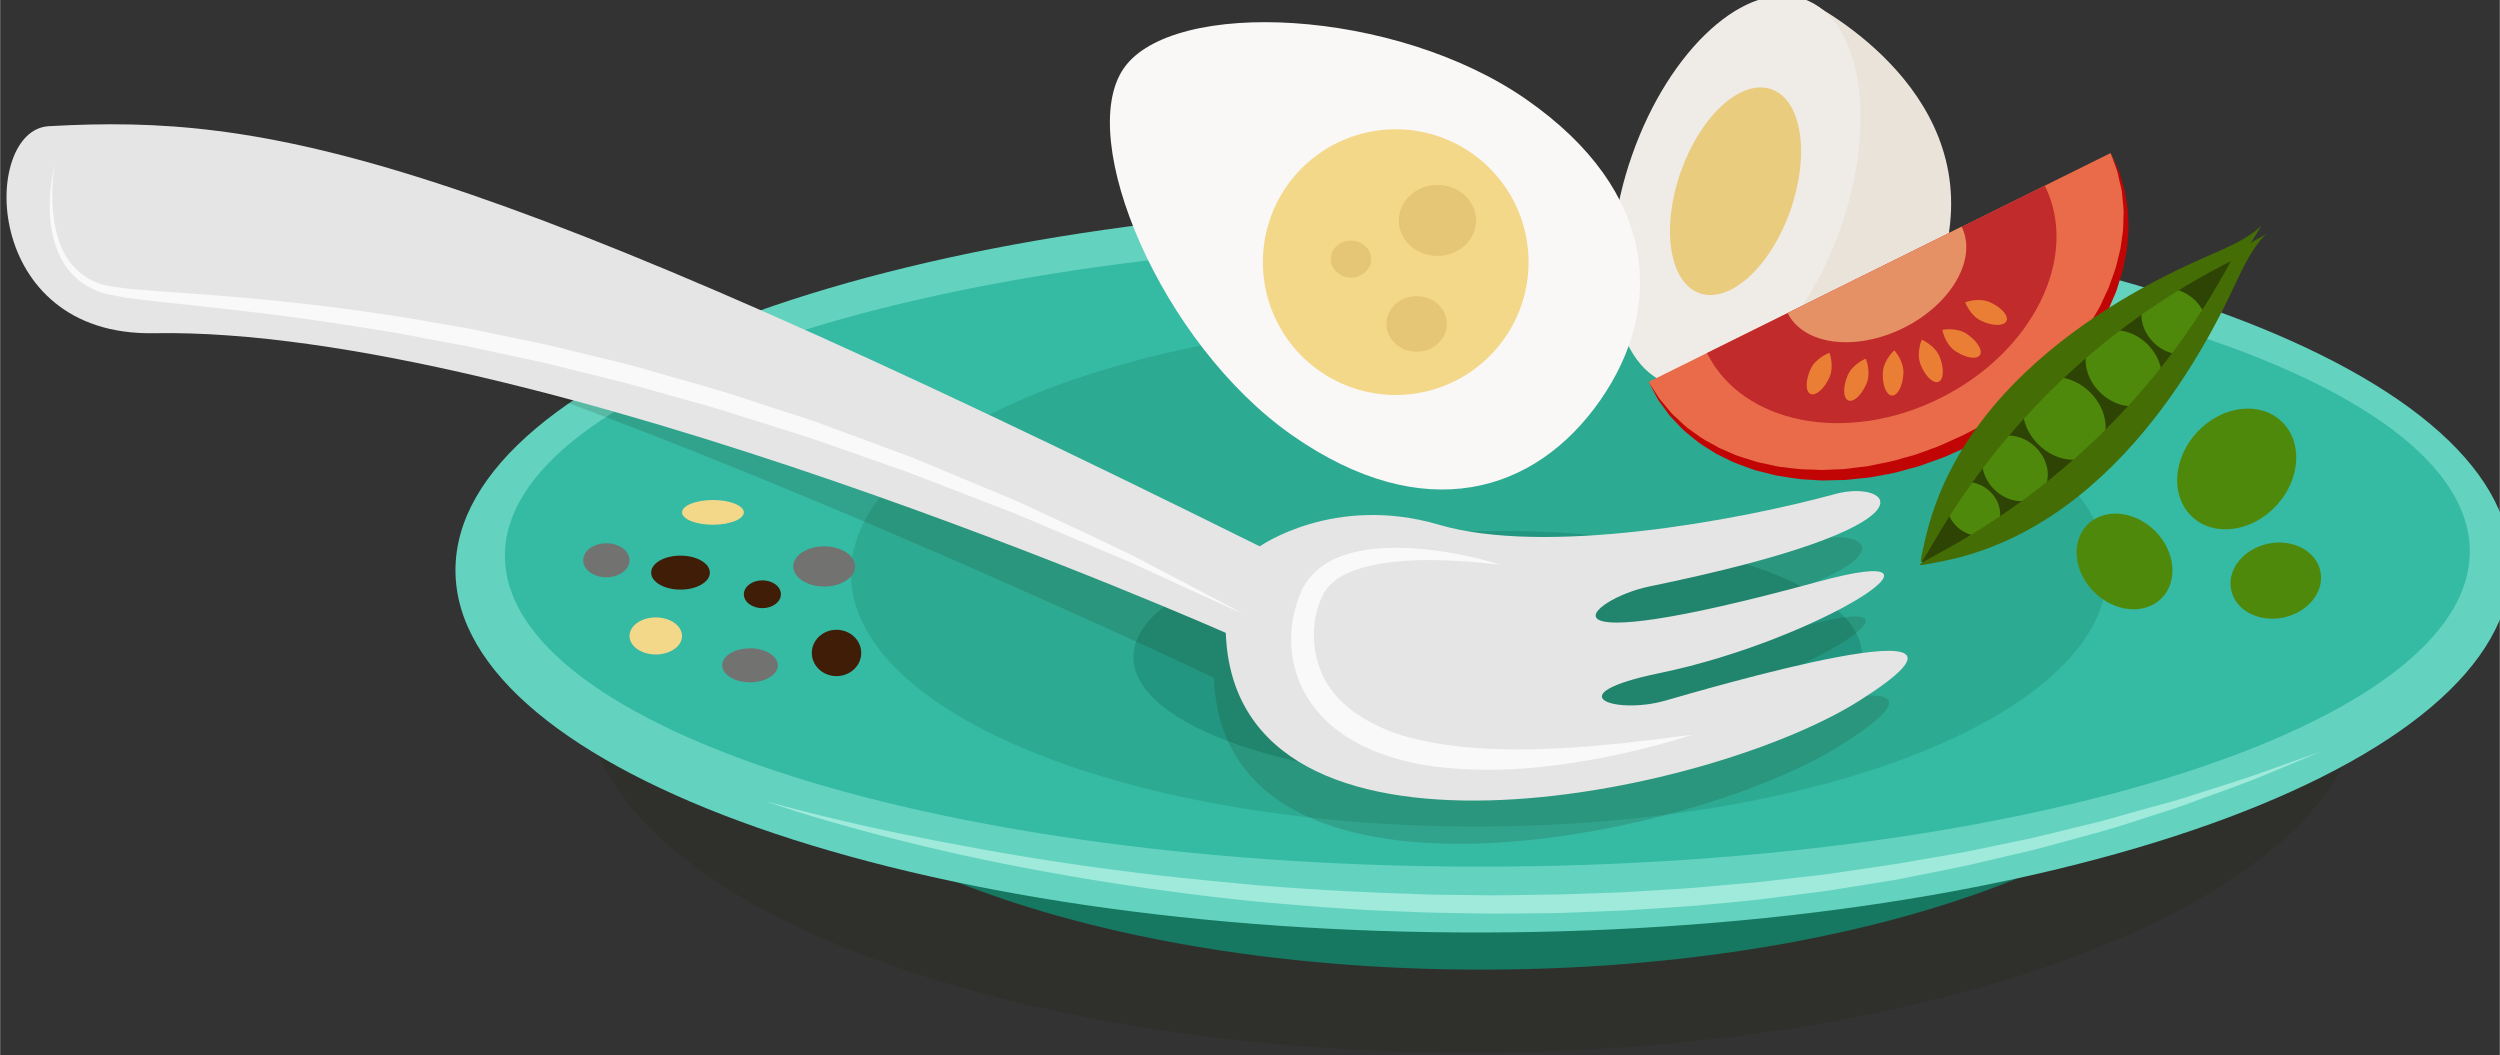
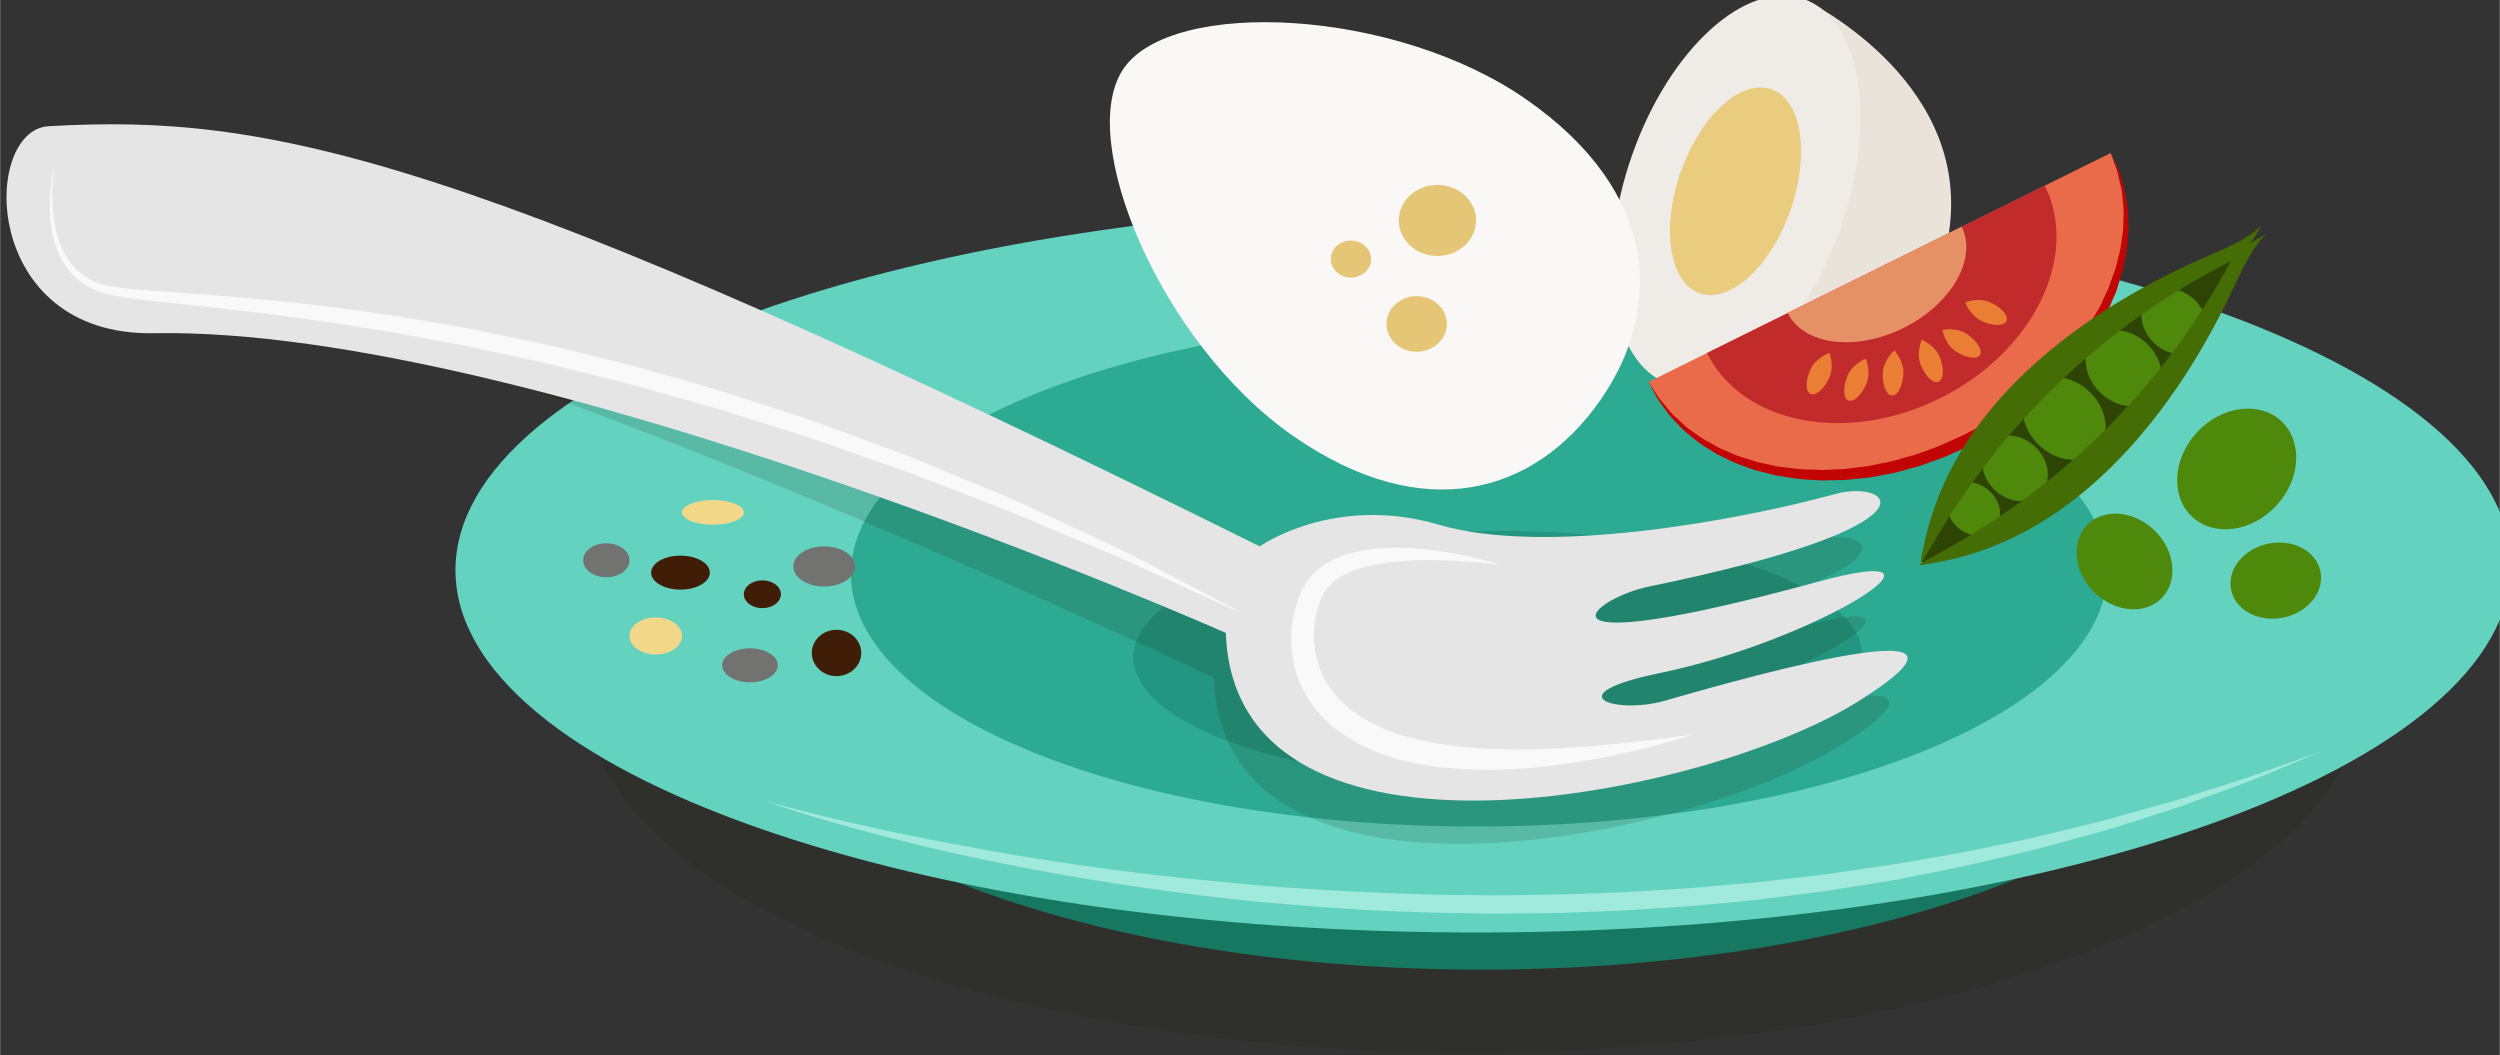
<svg xmlns="http://www.w3.org/2000/svg" width="201.83" height="85.18" viewBox="0 0 53.4 22.54">
  <rect x="0" y="0" width="53.4" height="22.54" fill="#333333" stroke="none" />
  <defs>
    <clipPath id="a" clipPathUnits="userSpaceOnUse">
      <path d="M0 560h1694.92V0H0z" />
    </clipPath>
    <clipPath id="b" clipPathUnits="userSpaceOnUse">
      <path d="M613.88 326.16h287.5v-116.6h-287.5z" />
    </clipPath>
    <clipPath id="c" clipPathUnits="userSpaceOnUse">
      <path d="M527.62 353.27h297.1V243.36h-297.1z" />
    </clipPath>
  </defs>
  <g clip-path="url(#a)" transform="matrix(.132 0 0 -.132 -68.51 50.15)">
    <path d="M883.37 275.3c.07-28.7-55.39-52.13-123.87-52.3-68.49-.17-124.06 22.98-124.13 51.7-.08 28.71 55.38 52.13 123.87 52.3 68.49.17 124.06-22.97 124.13-51.7" fill="#158771" />
    <g clip-path="url(#b)" opacity=".15">
      <path d="M901.37 268.23c.08-32.2-64.21-58.47-143.6-58.67-79.4-.2-143.81 25.74-143.9 57.94-.07 32.2 64.23 58.46 143.62 58.66 79.39.2 143.8-25.74 143.88-57.93" fill="#1d2104" />
    </g>
    <path d="M925.37 288.41c.08-32.58-74.33-59.18-166.19-59.4-91.86-.23-166.4 26-166.48 58.58-.08 32.59 74.32 59.19 166.19 59.41 91.86.23 166.4-26 166.48-58.59" fill="#63d3c0" />
-     <path d="M918.7 290.73c.07-27.98-71.06-50.85-158.87-51.06-87.81-.22-159.06 22.29-159.13 50.27-.06 27.99 71.07 50.85 158.88 51.06 87.81.22 159.05-22.29 159.12-50.27" fill="#35baa3" />
    <path d="M860.03 287.5c.06-22.69-45.41-41.2-101.56-41.34-56.15-.13-101.72 18.15-101.77 40.84-.06 22.69 45.41 41.2 101.56 41.34 56.15.14 101.72-18.15 101.77-40.84" fill="#2daa92" />
    <path d="M820.34 273.86c.02-11.2-26.35-20.36-58.92-20.44-32.56-.08-58.98 8.94-59 20.14-.04 11.2 26.34 20.36 58.9 20.44 32.57.08 58.99-8.94 59.02-20.14" fill="#229680" />
    <path d="M642.7 250.33s.96-.29 2.77-.77a353.05 353.05 0 0120.24-4.75c2.4-.48 4.95-1 7.64-1.48a428.88 428.88 0 0127.66-4.4c6.82-.91 14.04-1.57 21.5-2.28a494.7 494.7 0 0123.08-1.33c1.97-.06 3.94-.16 5.92-.2l5.96-.06c3.98-.1 7.98.04 11.98.07 4 .06 7.99.25 11.96.37 3.98.25 7.94.45 11.86.75l5.85.52c1.94.17 3.88.3 5.8.54l5.7.66c1.9.22 3.77.41 5.62.7 3.7.57 7.36 1.05 10.92 1.65 3.55.62 7.04 1.19 10.41 1.83l9.8 2.04c3.16.71 6.19 1.5 9.1 2.2 2.93.67 5.69 1.5 8.32 2.24 2.64.74 5.16 1.39 7.49 2.1 4.64 1.5 8.72 2.73 12.03 3.9l10.39 3.7-10.19-4.25c-3.26-1.31-7.3-2.7-11.89-4.4-2.3-.83-4.8-1.58-7.42-2.44-2.61-.84-5.37-1.72-8.29-2.48-2.91-.78-5.93-1.65-9.09-2.45l-9.8-2.3c-3.38-.74-6.88-1.4-10.44-2.12-1.77-.38-3.59-.64-5.42-.94l-5.54-.89c-1.86-.32-3.75-.54-5.65-.79l-5.75-.73c-3.85-.5-7.77-.8-11.72-1.18-3.95-.32-7.94-.54-11.94-.8-4-.14-8.03-.36-12.06-.43-4.02 0-8.05-.13-12.06-.02l-6 .1c-2 .04-3.98.14-5.96.21-7.92.27-15.7.94-23.2 1.6a434.14 434.14 0 00-40.75 6.1 350.36 350.36 0 00-28.3 6.88c-3.39.96-6.01 1.82-7.8 2.4l-2.73.93" fill="#a0eadb" />
    <g clip-path="url(#c)" opacity=".15">
      <path d="M533.37 353c35.15 1.98 59.78-5.46 187.52-68.88 0 0 11.88 8.43 28.72 3.47 16.83-4.95 47.28.5 63.62 4.96 8.6 2.34 18.46-4.93-29.96-14.87-9.65-1.98-21.04-12.38 26.99.75 25.66 7.01.27-9.36-25.25-14.62-16.84-3.47-7.18-6.69.74-4.46 4.86 1.37 58.67 17.34 31.2 0-24.55-15.48-100.02-30.71-101.5 10.9 0 0-116.58 55.25-162.08 61.25-27.5 3.63-30.86 20.89-20 21.5" fill="#1d2104" />
    </g>
    <path d="M810.83 380.1s26.36-12.46 23.75-36.45c-3.72-34.13-38.12-28.46-45.66-25.8z" fill="#eae3da" />
    <path d="M816.85 343c-6.05-17.2-18.5-28.48-27.81-25.2-9.32 3.28-11.96 19.87-5.9 37.07 6.04 17.19 18.5 28.47 27.81 25.19 9.31-3.28 11.95-19.87 5.9-37.06" fill="#efece8" />
    <path d="M808.74 345.85c-3.2-9.12-9.78-15.1-14.69-13.38-4.9 1.72-6.27 10.51-3.06 19.63 3.21 9.12 9.78 15.1 14.69 13.38 4.9-1.72 6.27-10.51 3.06-19.63" fill="#eacc7f" />
    <path d="M728.15 309.45c21.29-14.85 39.32-9.35 49.8 5.66 10.46 15 9.4 33.82-11.88 48.68-21.29 14.85-57.27 16.47-65.2 5.1-7.94-11.37 6-44.58 27.28-59.44" fill="#f9f8f7" />
-     <path d="M766.37 337.5a21.5 21.5 0 10-43 0 21.5 21.5 0 0043 0" fill="#f4d889" />
    <path d="M757.87 344.25c0-3.18-2.8-5.75-6.25-5.75-3.46 0-6.25 2.57-6.25 5.75s2.8 5.75 6.25 5.75 6.25-2.57 6.25-5.75M753.15 327.5c0-2.48-2.2-4.5-4.9-4.5s-4.88 2.02-4.88 4.5 2.19 4.5 4.89 4.5c2.7 0 4.89-2.02 4.89-4.5M740.89 338c0-1.66-1.46-3-3.26-3-1.8 0-3.26 1.34-3.26 3s1.46 3 3.26 3c1.8 0 3.26-1.34 3.26-3" fill="#e5c676" />
    <path d="M526.87 359.5c35.5 2 67-4 196-68 0 0 12 8.5 29 3.5s47.75.5 64.25 5c8.68 2.37 18.63-4.97-30.25-15-9.75-2-21.25-12.5 27.25.75 25.9 7.08.27-9.44-25.5-14.75-17-3.5-7.25-6.75.75-4.5 4.9 1.38 59.25 17.5 31.5 0-24.79-15.63-101-31-102.5 11 0 0-112 49.6-173.5 48.5-28-.5-27.96 32.88-17 33.5" fill="#e5e5e5" />
    <path d="M761.87 288.5s-1.77.25-4.86.5c-1.54.12-3.42.22-5.56.27a59 59 0 01-7.13-.3c-2.55-.3-5.33-.84-7.77-2.07a8.21 8.21 0 01-3-2.5l-.28-.4-.21-.42-.11-.21-.03-.06-.02-.02c-.02-.06.03.05.02.03l-.06-.14-.23-.57c-.18-.4-.23-.69-.35-1.03-.12-.31-.18-.7-.28-1.06-.66-2.93-.43-6.12.67-8.99a13.5 13.5 0 012.36-3.97c1-1.2 2.19-2.28 3.54-3.17a27.28 27.28 0 019-3.93c3.23-.83 6.54-1.3 9.78-1.55l2.4-.16 2.39-.07c1.57-.1 3.11-.02 4.62-.03 3 .09 5.86.22 8.5.43 1.31.06 2.57.23 3.78.33 1.2.12 2.35.19 3.41.33 2.14.28 4.02.43 5.56.65 3.08.42 4.86.61 4.86.61s-1.7-.53-4.7-1.39c-1.5-.43-3.35-.87-5.46-1.38-2.12-.48-4.53-1-7.18-1.43-1.32-.2-2.7-.46-4.14-.65-1.44-.16-2.93-.36-4.48-.48a75.8 75.8 0 00-9.77-.28c-3.4.16-6.95.42-10.5 1.32-3.55.86-7.15 2.2-10.35 4.4a20.04 20.04 0 00-4.3 3.96 17.39 17.39 0 00-2.93 5.1 18.66 18.66 0 00-.47 11.18c.14.45.23.87.4 1.33.17.43.33.94.5 1.28l.25.56.07.14.04.1.03.03.04.08.19.32.38.63.45.57a11.35 11.35 0 004.33 3.2c3.12 1.34 6.17 1.59 8.9 1.67 2.74.05 5.22-.18 7.4-.47 2.17-.29 4.03-.67 5.56-1.01 1.53-.34 2.7-.68 3.51-.9l1.23-.38M527.87 353.5s-.17-.83-.3-2.42c-.14-1.58-.24-3.93.17-6.84.23-1.44.6-3.04 1.33-4.62a10.45 10.45 0 013.45-4.26 10.1 10.1 0 014.21-1.74l1.7-.24c1.16-.2 2.32-.25 3.52-.37 1.19-.1 2.42-.2 3.7-.29 5.07-.36 10.6-.74 16.42-1.32 5.83-.58 11.97-1.27 18.28-2.24 3.17-.42 6.37-1 9.61-1.56l4.9-.84 4.9-1.02 4.95-1.03c1.65-.34 3.31-.69 4.96-1.11l9.92-2.41c3.3-.84 6.57-1.84 9.84-2.75 3.27-.92 6.53-1.83 9.7-2.9a72830.74 72830.74 0 0111.82-3.86l2.29-.85 4.53-1.67 8.82-3.27a50233.48 50233.48 0 0116.19-6.74c2.53-1.07 4.91-2.26 7.23-3.32 4.63-2.16 8.87-4.14 12.59-5.97l9.51-4.98 6.1-3.23 2.16-1.15-2.23 1-6.29 2.86-9.73 4.48-12.8 5.41c-2.35.97-4.76 2.08-7.32 3.05-2.56 1-5.2 2.01-7.92 3.06l-8.36 3.22-8.84 3.1-4.53 1.58-2.29.8-2.33.74-9.45 2.97c-3.17 1.05-6.4 1.93-9.66 2.83-3.25.9-6.5 1.87-9.78 2.69l-9.84 2.44c-1.64.43-3.28.78-4.92 1.13l-4.9 1.05-4.87 1.04-4.85.9c-3.2.6-6.37 1.25-9.51 1.7a468.64 468.64 0 01-18.12 2.63c-5.79.7-11.26 1.29-16.34 1.83-1.26.13-2.51.28-3.75.44-1.22.16-2.44.26-3.57.52l-1.68.32a12.19 12.19 0 00-4.64 2.18 11.42 11.42 0 00-3.53 4.83c-.7 1.7-1 3.38-1.16 4.87-.3 3 .02 5.35.24 6.93.24 1.58.47 2.4.47 2.4" fill="#f9f9f9" />
    <path d="M860.56 355.15c7.68-15.5-2.83-36.35-23.47-46.58-20.64-10.23-43.6-5.95-51.28 9.55z" fill="#ea6b49" />
    <path d="M860.56 355.15l.55-1.17.65-1.41c.28-.55.42-1.26.66-2.01l.36-1.21c.12-.43.16-.89.25-1.36.14-.95.38-1.97.36-3.09.05-1.1.13-2.3-.03-3.54l-.17-1.92c-.12-.65-.26-1.3-.4-1.98-.2-1.37-.71-2.71-1.13-4.14-.2-.72-.56-1.38-.84-2.1-.32-.7-.57-1.44-.96-2.12-.76-1.38-1.48-2.84-2.44-4.2-.47-.67-.89-1.4-1.42-2.06l-1.6-2c-.51-.7-1.14-1.3-1.73-1.94-.6-.63-1.17-1.3-1.83-1.9-1.32-1.18-2.6-2.44-4.07-3.5-2.81-2.27-6-4.1-9.24-5.83l-2.5-1.11a24.2 24.2 0 00-2.52-1.03l-2.6-.93c-.86-.3-1.74-.49-2.61-.74-1.73-.54-3.51-.8-5.25-1.12-.87-.17-1.75-.2-2.62-.31-.87-.08-1.72-.22-2.59-.2l-2.56-.06c-.84-.03-1.68.08-2.5.12-1.66.05-3.26.37-4.82.6-.78.1-1.52.36-2.27.52-.74.21-1.49.32-2.18.6-1.39.53-2.76.94-3.98 1.6l-1.81.89-1.63 1.03c-1.09.63-1.98 1.41-2.84 2.12-.9.67-1.57 1.48-2.24 2.16-.32.36-.66.67-.93 1.02l-.74 1.02c-.45.65-.92 1.18-1.2 1.74a1004.81 1004.81 0 00-1.33 2.53l.7-1.1.83-1.3c.32-.52.83-1.02 1.3-1.63l.8-.95c.27-.33.63-.61.97-.94.7-.63 1.39-1.38 2.3-1.97.88-.63 1.79-1.34 2.88-1.88l1.62-.91 1.79-.78c1.2-.58 2.55-.92 3.9-1.36.67-.24 1.4-.33 2.12-.5.72-.14 1.44-.37 2.2-.44 1.5-.17 3.05-.43 4.65-.42.8-.01 1.6-.1 2.41-.06l2.46.1c.83 0 1.66.16 2.5.25.83.12 1.68.17 2.51.34 1.67.37 3.38.63 5.04 1.16.83.24 1.7.44 2.51.72l2.46.9c.82.27 1.64.64 2.46 1.02l2.43 1.1a56.17 56.17 0 018.94 5.57c1.43 1 2.67 2.2 3.97 3.31.65.56 1.2 1.2 1.8 1.8.58.6 1.2 1.17 1.7 1.83.54.63 1.06 1.27 1.58 1.9.53.62.94 1.3 1.42 1.95.97 1.27 1.7 2.65 2.48 3.95.4.65.66 1.36.99 2.02.29.67.66 1.3.88 1.99.46 1.35 1.02 2.63 1.27 3.93l.47 1.9c.1.62.18 1.23.26 1.83.23 1.2.22 2.35.24 3.43.09 1.09-.09 2.1-.16 3.03-.06.47-.07.92-.16 1.34l-.28 1.2c-.2.75-.29 1.45-.5 2.03l-.54 1.46-.45 1.21" fill="#c10505" />
    <path d="M849.92 349.88c5.71-11.53-1.9-26.95-16.99-34.43-15.1-7.48-31.97-4.19-37.68 7.34z" fill="#c12b2b" />
    <path d="M836.46 343.24c2.57-5.2-1.64-12.54-9.42-16.4-7.78-3.85-16.17-2.76-18.75 2.44z" fill="#e59065" />
    <path d="M821.07 317.86c-.78-1.87-2.1-3.1-2.95-2.74-.85.35-.9 2.16-.12 4.02.78 1.87 2.95 2.74 2.95 2.74s.9-2.16.12-4.02M815.05 318.8c-.85-1.84-2.22-3.01-3.05-2.63-.84.39-.83 2.19.02 4.03.85 1.84 3.05 2.63 3.05 2.63s.82-2.19-.02-4.03M835.44 323.11c1.68-1.13 3.46-1.42 3.97-.66.52.76-.43 2.3-2.11 3.43-1.68 1.13-3.97.66-3.97.66s.43-2.3 2.1-3.43M839.69 327.97c1.84-.84 3.65-.84 4.03 0 .38.84-.81 2.2-2.66 3.03-1.84.84-4.02 0-4.02 0s.8-2.2 2.65-3.03M829.81 320.93c.75-1.89 2.05-3.14 2.9-2.8.86.34.95 2.14.2 4.02-.74 1.89-2.9 2.8-2.9 2.8s-.94-2.14-.2-4.02M823.7 319.66c-.1-2.02.56-3.7 1.48-3.75.92-.05 1.75 1.55 1.86 3.57.1 2.02-1.47 3.75-1.47 3.75s-1.75-1.55-1.86-3.57" fill="#ea7e34" />
    <path d="M881.11 339.5l-26.2-15.49-17.17-18.67-7.54-15.15-.16-1.42 15.07 5.86 12.4 8.96 11.04 13.48 9.71 14.15 3.94 8.37z" fill="#2e4404" />
    <path d="M858.3 307.02c-2.31-2.33-6.53-1.9-9.42.97-2.9 2.86-3.36 7.07-1.05 9.4 2.3 2.34 6.53 1.9 9.42-.96 2.89-2.86 3.36-7.07 1.05-9.4M867.5 315.56c-2.13-2.15-6-1.75-8.66.88-2.66 2.64-3.1 6.5-.97 8.65 2.13 2.15 6 1.75 8.66-.88s3.1-6.5.97-8.65M875 323.83c-1.86-1.88-5.21-1.58-7.48.67-2.28 2.25-2.6 5.6-.75 7.47 1.86 1.88 5.2 1.58 7.48-.67 2.27-2.25 2.6-5.6.74-7.47M849.2 300.05c-1.85-1.88-5.2-1.57-7.47.67-2.27 2.25-2.6 5.6-.75 7.48 1.86 1.87 5.2 1.57 7.48-.68 2.27-2.25 2.6-5.6.75-7.47M841.71 294.23c-1.52-1.53-4.25-1.29-6.1.55-1.85 1.83-2.12 4.56-.6 6.1 1.5 1.52 4.24 1.28 6.1-.56 1.84-1.83 2.12-4.56.6-6.1" fill="#4f890b" />
    <path d="M885.05 343.6s-.84-1.67-7.37-4.51c-6.53-2.85-40.2-16.75-47.06-46.22-3.83-16.46 5.7 23.1 50.24 45.21 1.76.87 4.19 5.53 4.19 5.53" fill="#446d05" />
    <path d="M885.9 342.08s-1.7-.8-4.74-7.24c-3.03-6.44-17.9-39.68-47.56-45.7-16.56-3.35 23.26 5.03 46.65 48.91.92 1.73 5.64 4.03 5.64 4.03" fill="#446d05" />
    <path d="M868.83 283.11c-2.72-2.74-7.6-2.3-10.92.99-3.32 3.28-3.8 8.17-1.1 10.9 2.72 2.75 7.61 2.3 10.93-.98 3.31-3.28 3.8-8.17 1.09-10.9M873.76 296.3c-3.53 3.28-3.16 9.42.82 13.7 3.99 4.26 10.08 5.06 13.61 1.77 3.53-3.3 3.16-9.43-.82-13.7-3.99-4.28-10.08-5.07-13.61-1.78M880.08 284.44c-.7 3.3 1.98 6.65 5.97 7.49 3.98.84 7.78-1.16 8.47-4.45.7-3.3-1.97-6.65-5.96-7.5-4-.83-7.79 1.16-8.48 4.46" fill="#4f890b" />
    <path d="M633.87 287.25c0-1.52-2.13-2.75-4.75-2.75-2.63 0-4.75 1.23-4.75 2.75s2.12 2.75 4.75 2.75c2.62 0 4.75-1.23 4.75-2.75" fill="#3f1d06" />
    <path d="M629.37 277c0-1.66-1.9-3-4.25-3s-4.25 1.34-4.25 3 1.9 3 4.25 3c2.34 0 4.25-1.34 4.25-3" fill="#f4d889" />
    <path d="M644.87 272.25c0-1.52-2.02-2.75-4.5-2.75-2.49 0-4.5 1.23-4.5 2.75s2.01 2.75 4.5 2.75c2.48 0 4.5-1.23 4.5-2.75" fill="#727270" />
    <path d="M645.37 283.75c0-1.24-1.35-2.25-3-2.25-1.66 0-3 1-3 2.25 0 1.24 1.34 2.25 3 2.25 1.65 0 3-1 3-2.25M658.37 274.25c0-2.07-1.8-3.75-4-3.75-2.21 0-4 1.68-4 3.75 0 2.07 1.79 3.75 4 3.75 2.2 0 4-1.68 4-3.75" fill="#3f1d06" />
    <path d="M657.37 288.25c0-1.8-2.24-3.25-5-3.25s-5 1.46-5 3.25c0 1.8 2.24 3.25 5 3.25s5-1.46 5-3.25" fill="#727270" />
    <g>
      <path d="M639.37 297c0-1.1-2.24-2-5-2s-5 .9-5 2 2.24 2 5 2 5-.9 5-2" fill="#f4d889" />
    </g>
    <g>
      <path d="M620.87 289.25c0-1.52-1.68-2.75-3.75-2.75-2.07 0-3.75 1.23-3.75 2.75s1.68 2.75 3.75 2.75c2.07 0 3.75-1.23 3.75-2.75" fill="#727270" />
    </g>
  </g>
</svg>